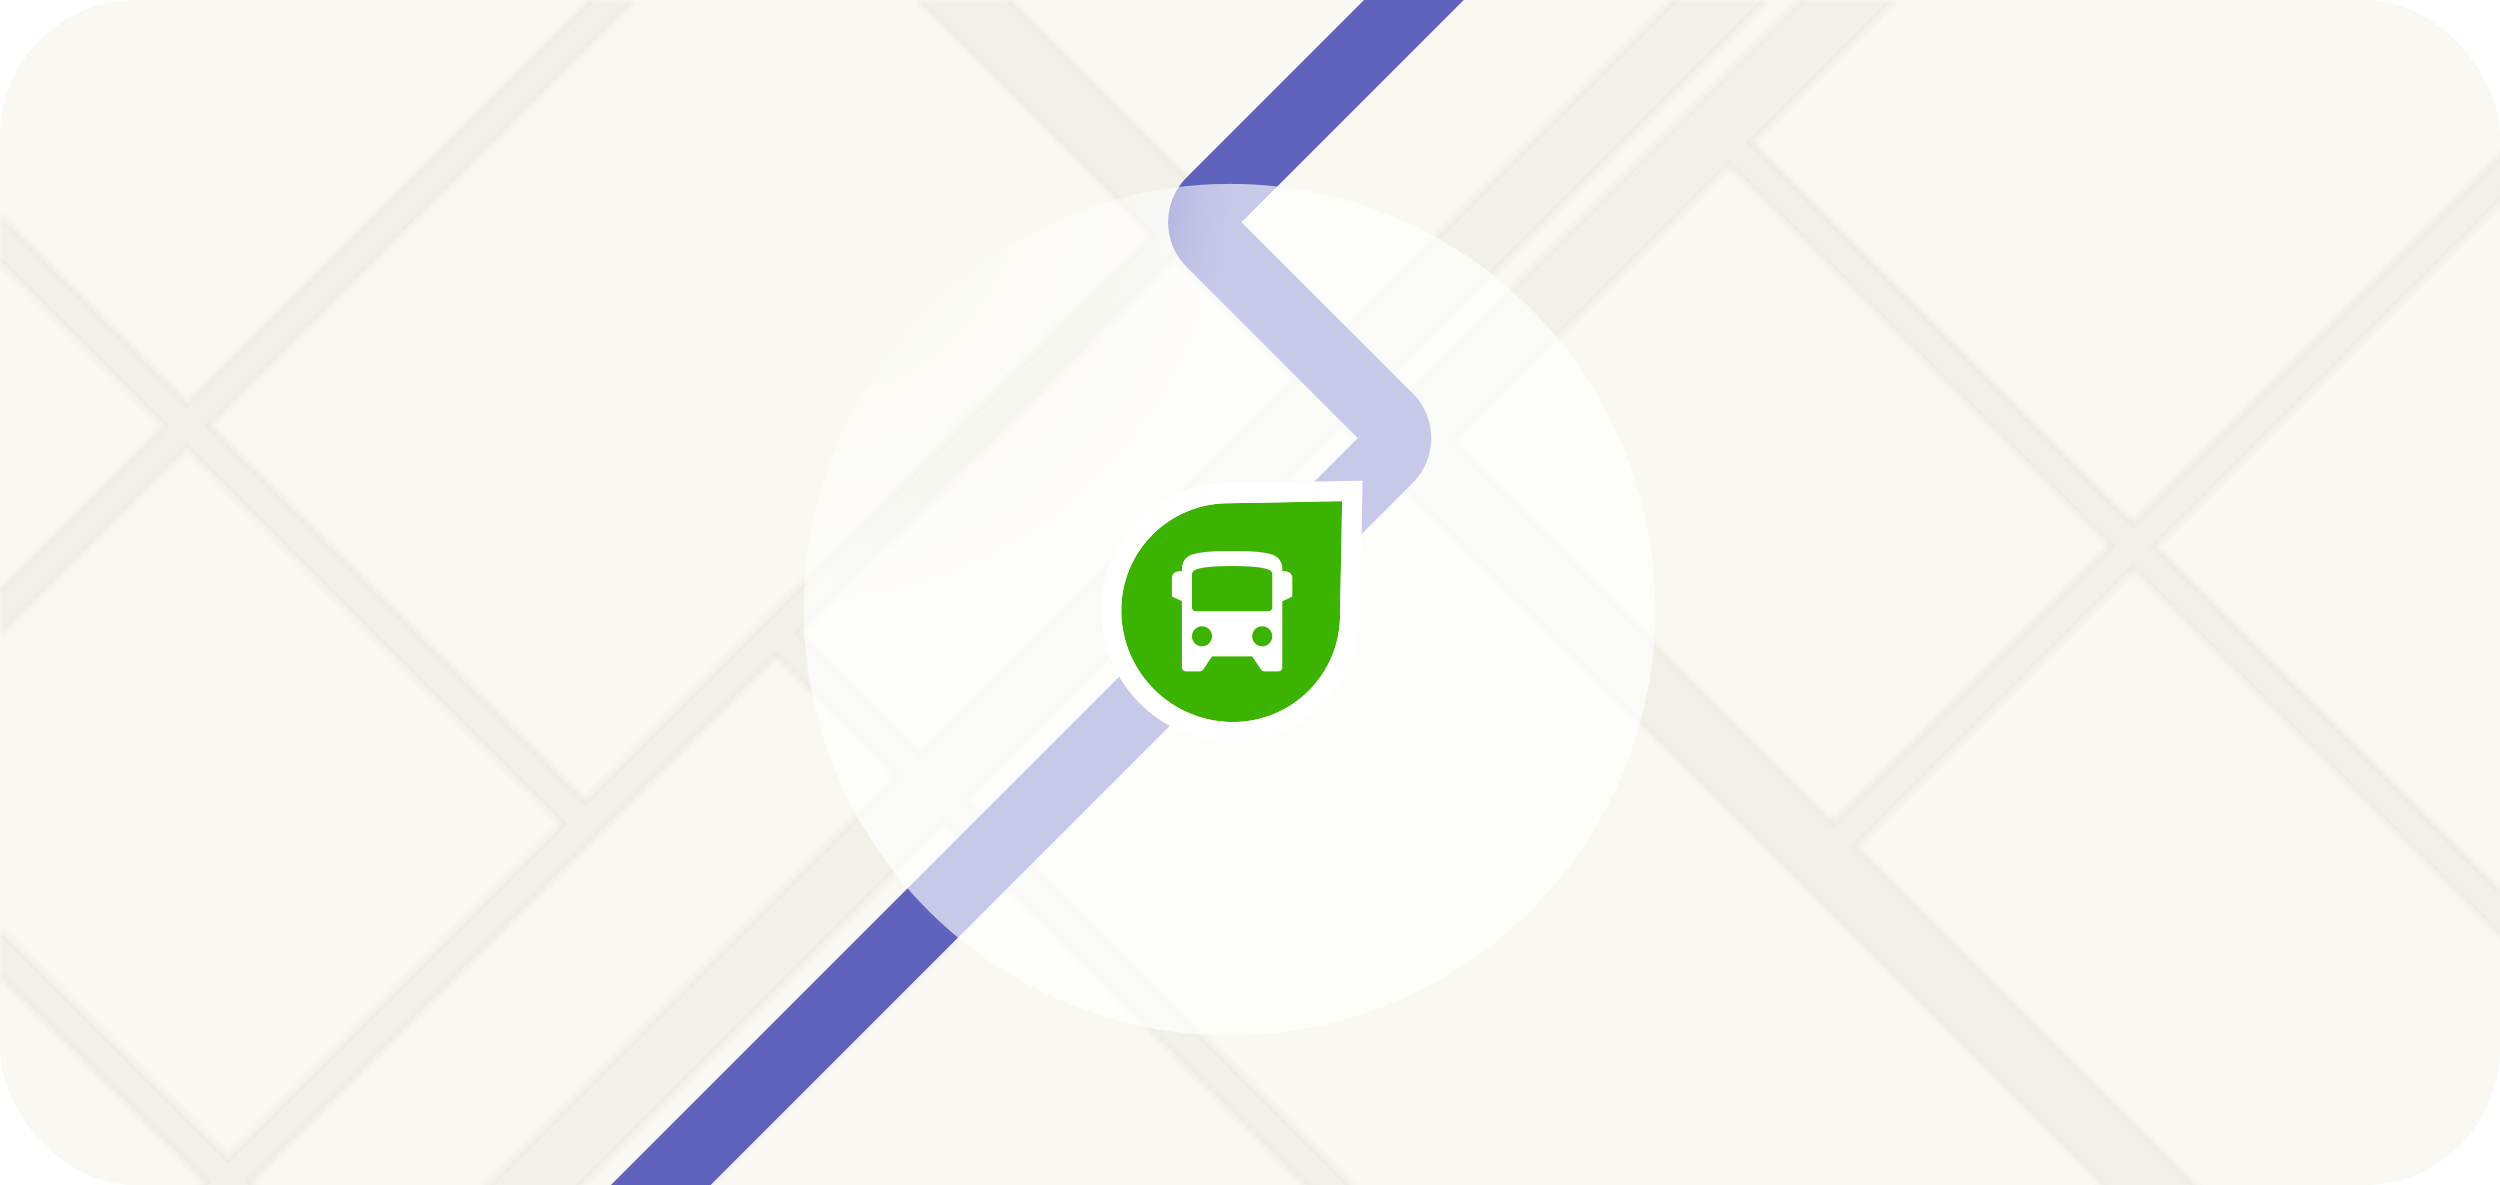
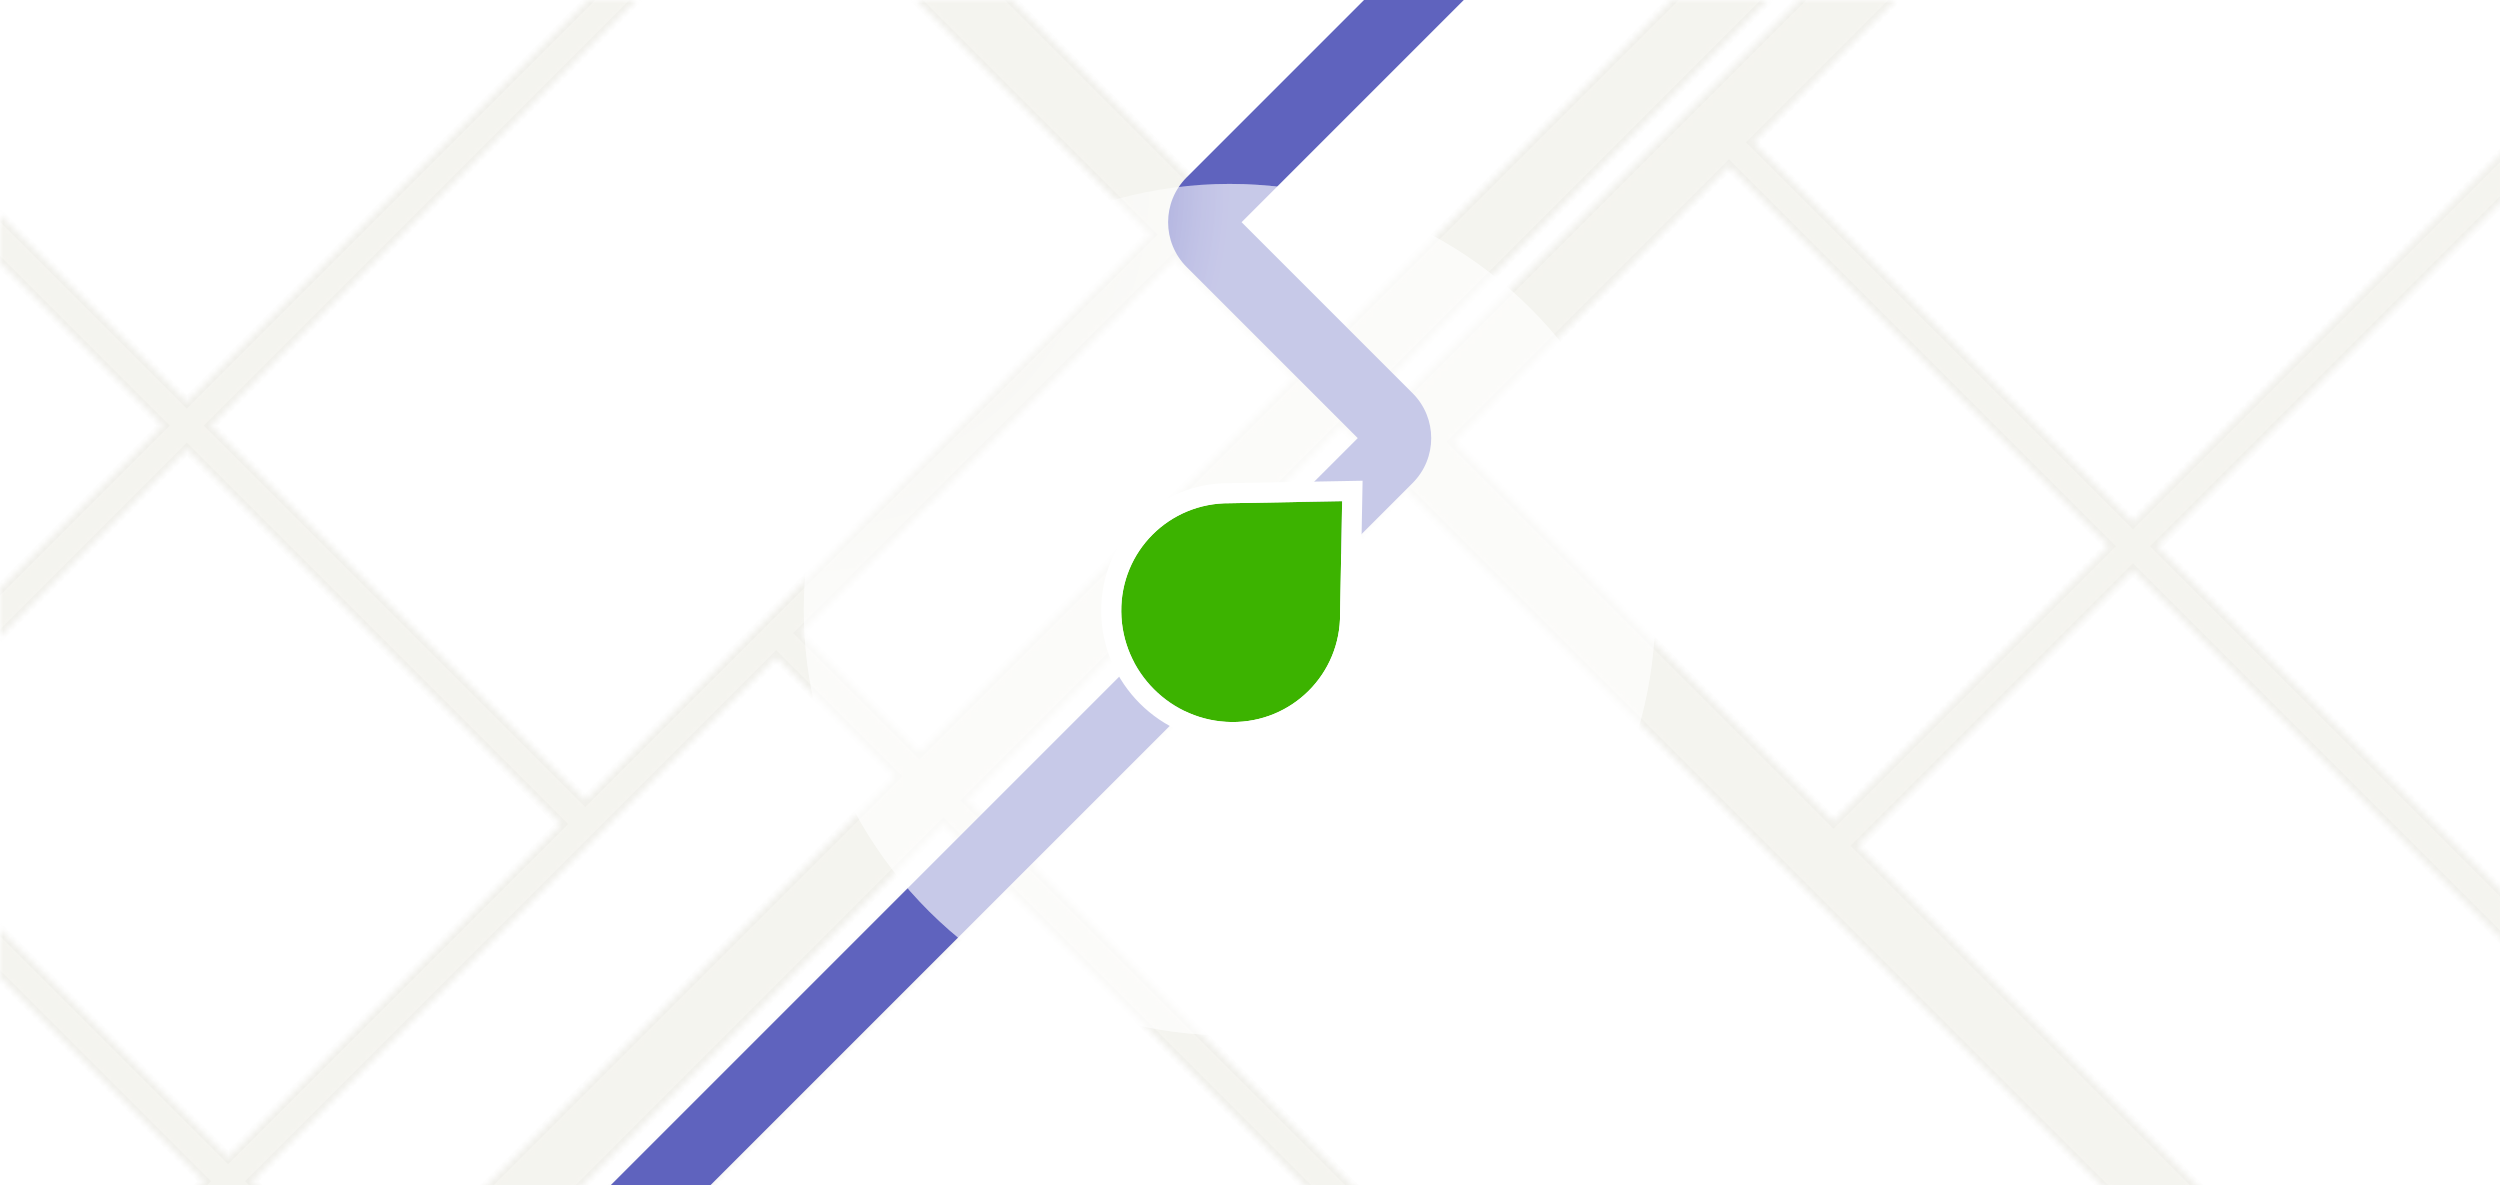
<svg xmlns="http://www.w3.org/2000/svg" width="367" height="174" viewBox="0 0 367 174" fill="none">
  <g clip-path="url(#clip0)">
-     <rect width="367" height="174" rx="20" fill="#F9F8F2" />
    <g opacity="0.5">
      <mask id="path-2-inside-1" fill="white">
        <path fill-rule="evenodd" clip-rule="evenodd" d="M33.48 176.91L51.008 194.439L-15.317 260.764L-8.296 267.786L58.029 201.46L60.37 203.8L-5.956 270.126L1.066 277.147L67.391 210.822L216.394 359.824L159.729 416.489L163.239 420L219.904 363.335L244.761 388.191L248.271 384.681L223.415 359.824L300.362 282.877L325.218 307.733L328.729 304.223L303.873 279.367L358.857 224.382L383.714 249.238L390.735 242.217L365.879 217.361L406.328 176.911L431.185 201.767L434.695 198.257L409.839 173.4L464.824 118.415L488.406 141.996L491.916 138.486L468.335 114.905L525 58.239L521.489 54.729L464.824 111.394L375.123 21.692L431.788 -34.973L428.277 -38.483L313.116 76.677L257.326 20.887L425.605 -147.393L418.584 -154.414L206.344 57.826L204.004 55.486L408.564 -149.075L401.543 -156.096L196.983 48.465L179.454 30.936L372.246 -161.856L368.735 -165.366L278.4 -75.031L223.415 -130.015L280.08 -186.681L276.57 -190.191L219.904 -133.526L131.43 -222L127.92 -218.489L216.394 -130.015L117.448 -31.07L28.974 -119.544L21.953 -112.522L110.427 -24.049L27.414 58.965L-61.784 -30.233L-65.295 -26.723L23.903 62.475L-25.016 111.394L-113.489 22.92L-117 26.431L-28.526 114.905L-85.191 171.569L-81.68 175.08L-25.016 118.415L29.969 173.4L-26.696 230.065L-23.185 233.575L33.48 176.91ZM134.977 110.471L189.961 55.486L172.433 37.957L117.448 92.942L134.977 110.471ZM113.938 96.453L36.99 173.4L54.519 190.928L131.466 113.981L113.938 96.453ZM33.48 169.889L82.398 120.971L27.414 65.986L-21.505 114.905L33.48 169.889ZM85.909 117.46L168.922 34.447L113.938 -20.538L30.924 62.475L85.909 117.46ZM175.943 27.426L274.889 -71.52L219.904 -126.505L120.959 -27.559L175.943 27.426ZM219.904 356.314L296.852 279.367L265.264 247.779L188.316 324.726L219.904 356.314ZM300.362 275.856L268.774 244.268L323.759 189.283L355.347 220.871L300.362 275.856ZM362.368 213.85L402.818 173.4L313.116 83.699L272.666 124.149L362.368 213.85ZM406.328 169.89L461.314 114.905L371.612 25.203L316.627 80.188L406.328 169.89ZM253.815 24.397L309.606 80.188L269.156 120.638L213.365 64.847L253.815 24.397ZM184.806 321.215L261.753 244.268L147.849 130.364L70.901 207.311L184.806 321.215ZM265.264 240.758L151.359 126.853L206.344 71.868L320.248 185.773L265.264 240.758ZM61.54 197.95L63.88 200.29L140.827 123.342L138.487 121.002L61.54 197.95ZM141.998 117.492L196.982 62.507L199.323 64.847L144.338 119.832L141.998 117.492Z" />
      </mask>
      <path fill-rule="evenodd" clip-rule="evenodd" d="M33.48 176.91L51.008 194.439L-15.317 260.764L-8.296 267.786L58.029 201.46L60.37 203.8L-5.956 270.126L1.066 277.147L67.391 210.822L216.394 359.824L159.729 416.489L163.239 420L219.904 363.335L244.761 388.191L248.271 384.681L223.415 359.824L300.362 282.877L325.218 307.733L328.729 304.223L303.873 279.367L358.857 224.382L383.714 249.238L390.735 242.217L365.879 217.361L406.328 176.911L431.185 201.767L434.695 198.257L409.839 173.4L464.824 118.415L488.406 141.996L491.916 138.486L468.335 114.905L525 58.239L521.489 54.729L464.824 111.394L375.123 21.692L431.788 -34.973L428.277 -38.483L313.116 76.677L257.326 20.887L425.605 -147.393L418.584 -154.414L206.344 57.826L204.004 55.486L408.564 -149.075L401.543 -156.096L196.983 48.465L179.454 30.936L372.246 -161.856L368.735 -165.366L278.4 -75.031L223.415 -130.015L280.08 -186.681L276.57 -190.191L219.904 -133.526L131.43 -222L127.92 -218.489L216.394 -130.015L117.448 -31.07L28.974 -119.544L21.953 -112.522L110.427 -24.049L27.414 58.965L-61.784 -30.233L-65.295 -26.723L23.903 62.475L-25.016 111.394L-113.489 22.92L-117 26.431L-28.526 114.905L-85.191 171.569L-81.68 175.08L-25.016 118.415L29.969 173.4L-26.696 230.065L-23.185 233.575L33.48 176.91ZM134.977 110.471L189.961 55.486L172.433 37.957L117.448 92.942L134.977 110.471ZM113.938 96.453L36.99 173.4L54.519 190.928L131.466 113.981L113.938 96.453ZM33.48 169.889L82.398 120.971L27.414 65.986L-21.505 114.905L33.48 169.889ZM85.909 117.46L168.922 34.447L113.938 -20.538L30.924 62.475L85.909 117.46ZM175.943 27.426L274.889 -71.52L219.904 -126.505L120.959 -27.559L175.943 27.426ZM219.904 356.314L296.852 279.367L265.264 247.779L188.316 324.726L219.904 356.314ZM300.362 275.856L268.774 244.268L323.759 189.283L355.347 220.871L300.362 275.856ZM362.368 213.85L402.818 173.4L313.116 83.699L272.666 124.149L362.368 213.85ZM406.328 169.89L461.314 114.905L371.612 25.203L316.627 80.188L406.328 169.89ZM253.815 24.397L309.606 80.188L269.156 120.638L213.365 64.847L253.815 24.397ZM184.806 321.215L261.753 244.268L147.849 130.364L70.901 207.311L184.806 321.215ZM265.264 240.758L151.359 126.853L206.344 71.868L320.248 185.773L265.264 240.758ZM61.54 197.95L63.88 200.29L140.827 123.342L138.487 121.002L61.54 197.95ZM141.998 117.492L196.982 62.507L199.323 64.847L144.338 119.832L141.998 117.492Z" fill="#EAE9DF" stroke="#E0DFD5" stroke-width="1.434" mask="url(#path-2-inside-1)" />
    </g>
    <path fill-rule="evenodd" clip-rule="evenodd" d="M182.265 32.618L289.138 -74.255L281.815 -81.578L174.209 26.028C170.569 29.668 170.569 35.569 174.209 39.209L199.317 64.317L51.997 211.637L59.321 218.96L207.373 70.908C211.013 67.268 211.013 61.366 207.373 57.726L182.265 32.618Z" fill="#5F63BE" />
    <g opacity="0.65">
      <ellipse rx="62.5" ry="62.5" transform="matrix(4.37114e-08 -1 -1 -4.37114e-08 180.5 89.5)" fill="url(#paint0_radial)" />
      <ellipse rx="62.5" ry="62.5" transform="matrix(4.37114e-08 -1 -1 -4.37114e-08 180.5 89.5)" fill="url(#paint1_radial)" />
    </g>
    <g filter="url(#filter0_d)">
      <path fill-rule="evenodd" clip-rule="evenodd" d="M164.602 89.786C164.684 98.656 171.942 105.914 180.812 105.996C189.683 106.078 196.807 98.954 196.725 90.083L197.026 73.572L180.515 73.873C171.644 73.791 164.52 80.915 164.602 89.786Z" fill="#3CB300" />
      <path d="M198.499 73.599L198.527 72.071L196.999 72.099L180.508 72.399C170.822 72.32 163.038 80.111 163.128 89.799C163.218 99.473 171.125 107.38 180.799 107.47C190.487 107.56 198.278 99.776 198.199 90.09L198.499 73.599Z" stroke="white" stroke-width="2.947" />
    </g>
-     <path fill-rule="evenodd" clip-rule="evenodd" d="M188.242 98.001C188.242 98.313 187.965 98.566 187.653 98.566H185.689C185.443 98.566 185.213 98.443 185.076 98.238L183.821 96.356H177.926L176.672 98.238C176.535 98.443 176.305 98.566 176.058 98.566H174.095C173.782 98.566 173.505 98.313 173.505 98.001V88.249L172.14 87.621C172.071 87.552 172.032 87.459 172.032 87.361V84.935C172.032 83.829 173.098 83.829 173.505 83.829V83.521C173.505 82.564 174.025 81.715 174.979 81.419C176.17 81.05 177.696 80.882 180.874 80.882C184.052 80.882 185.578 81.05 186.769 81.419C187.723 81.715 188.242 82.564 188.242 83.521V83.829C188.649 83.829 189.716 83.829 189.716 84.935V87.363C189.716 87.46 189.678 87.552 189.611 87.621L188.242 88.266V98.001ZM180.874 83.093C177.944 83.093 176.107 83.297 175.361 83.707C175.125 83.837 174.979 84.084 174.979 84.353L174.979 89.171C174.979 89.477 175.199 89.724 175.47 89.724H186.277C186.549 89.724 186.769 89.477 186.769 89.171V84.2C186.767 83.461 184.802 83.093 180.874 83.093ZM185.295 94.882C186.109 94.882 186.769 94.222 186.769 93.408C186.769 92.594 186.109 91.935 185.295 91.935C184.481 91.935 183.821 92.594 183.821 93.408C183.821 94.222 184.481 94.882 185.295 94.882ZM176.453 94.882C177.267 94.882 177.926 94.222 177.926 93.408C177.926 92.594 177.267 91.935 176.453 91.935C175.639 91.935 174.979 92.594 174.979 93.408C174.979 94.222 175.639 94.882 176.453 94.882Z" fill="white" />
  </g>
  <defs>
    <filter id="filter0_d" x="150.833" y="54.076" width="65.689" height="65.689" filterUnits="userSpaceOnUse" color-interpolation-filters="sRGB">
      <feFlood flood-opacity="0" result="BackgroundImageFix" />
      <feColorMatrix in="SourceAlpha" type="matrix" values="0 0 0 0 0 0 0 0 0 0 0 0 0 0 0 0 0 0 127 0" />
      <feOffset />
      <feGaussianBlur stdDeviation="1.474" />
      <feColorMatrix type="matrix" values="0 0 0 0 0 0 0 0 0 0 0 0 0 0 0 0 0 0 0.3 0" />
      <feBlend mode="normal" in2="BackgroundImageFix" result="effect1_dropShadow" />
      <feBlend mode="normal" in="SourceGraphic" in2="effect1_dropShadow" result="shape" />
    </filter>
    <radialGradient id="paint0_radial" cx="0" cy="0" r="1" gradientUnits="userSpaceOnUse" gradientTransform="translate(62.5 62.5) rotate(90) scale(62.5)">
      <stop stop-color="white" />
      <stop offset="0.192" stop-color="white" stop-opacity="0" />
      <stop offset="1" stop-color="white" />
    </radialGradient>
    <radialGradient id="paint1_radial" cx="0" cy="0" r="1" gradientUnits="userSpaceOnUse" gradientTransform="translate(62.5 62.5) rotate(90) scale(62.5)">
      <stop offset="0.854" stop-color="white" stop-opacity="0" />
      <stop offset="1" stop-color="white" stop-opacity="0.5" />
    </radialGradient>
    <clipPath id="clip0">
      <rect width="367" height="174" rx="20" fill="white" />
    </clipPath>
  </defs>
</svg>